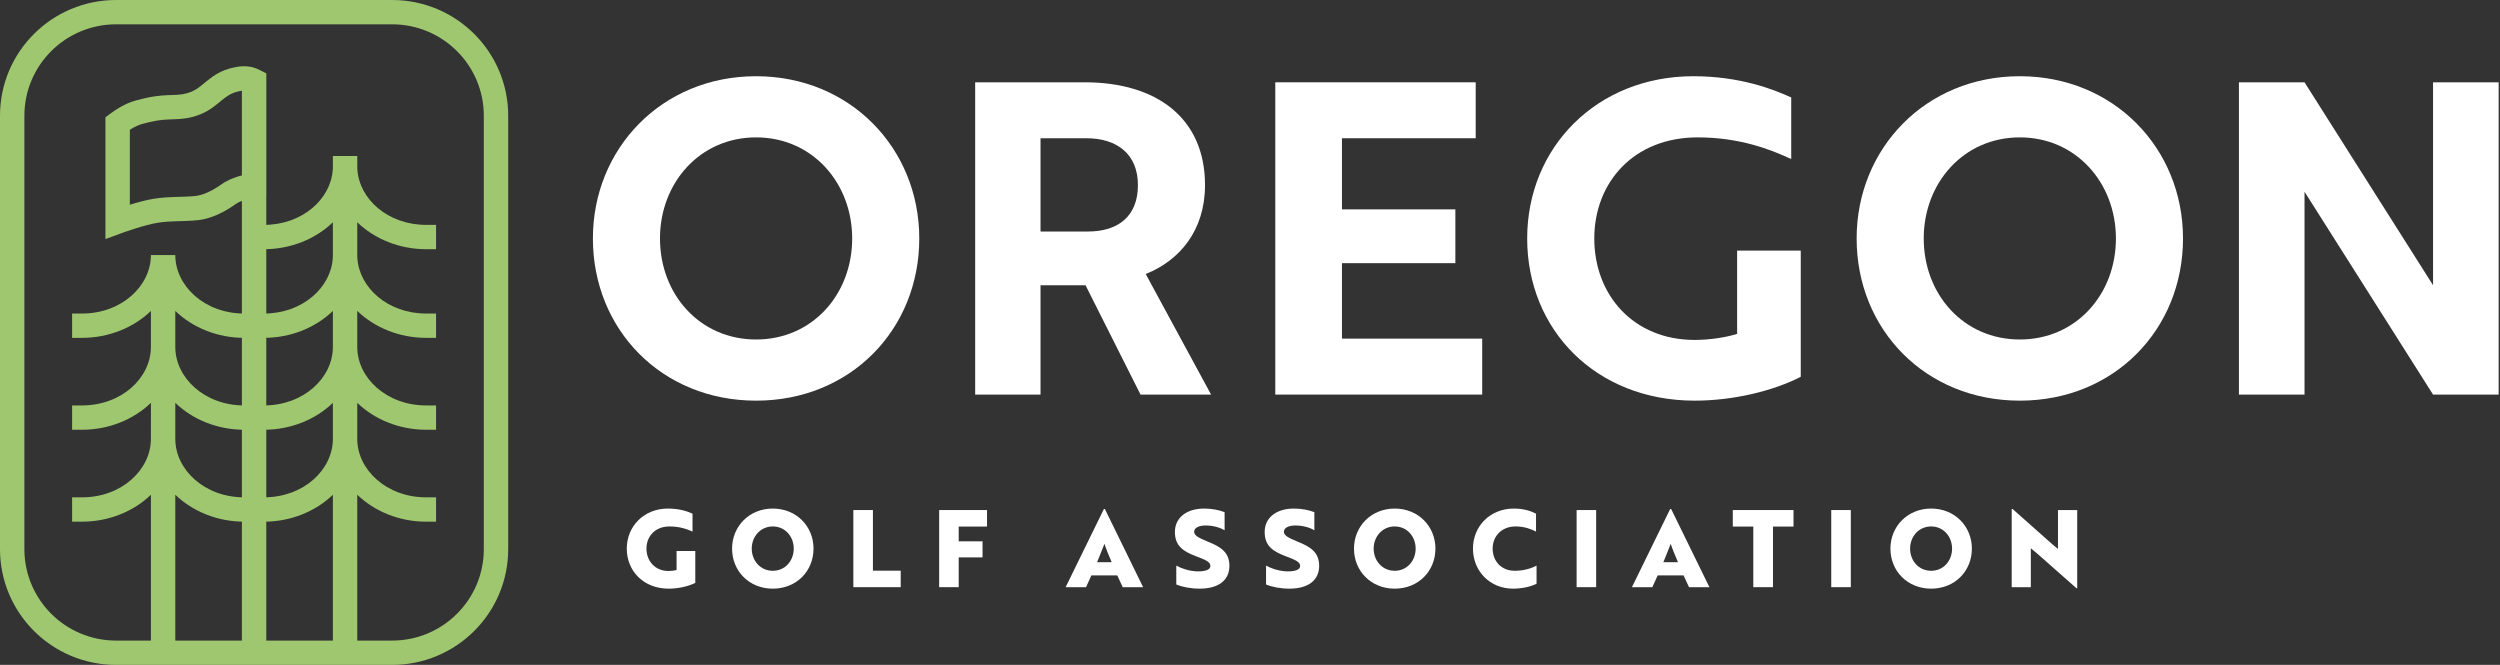
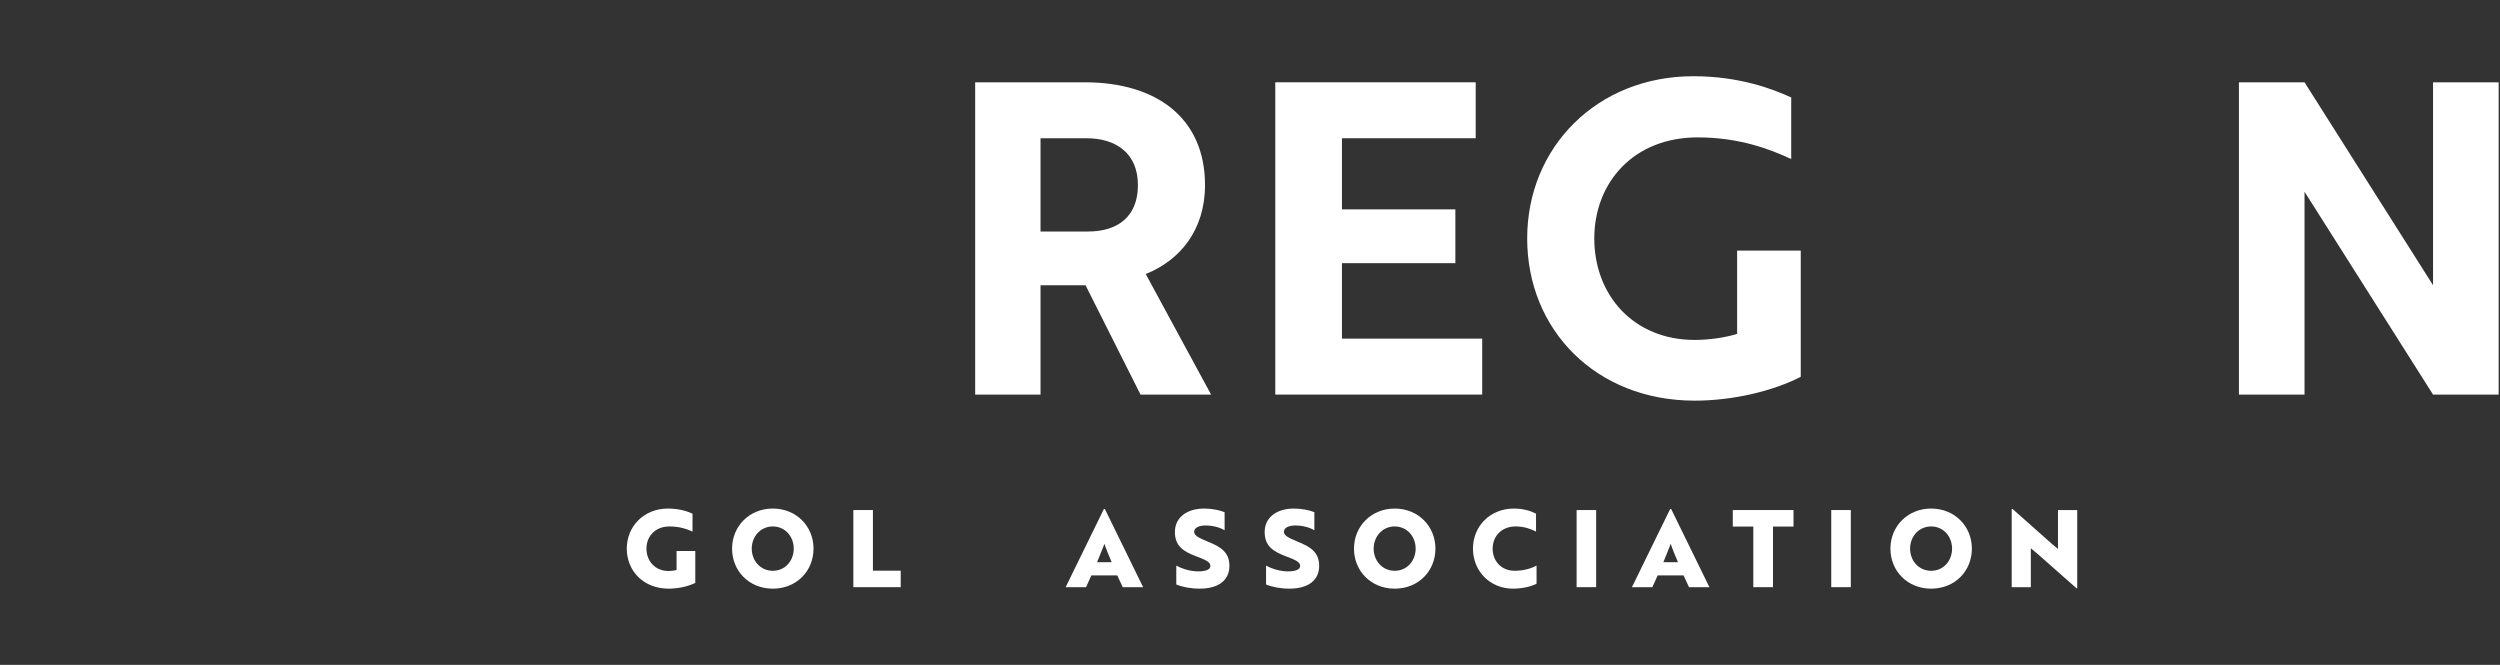
<svg xmlns="http://www.w3.org/2000/svg" width="188" height="50" viewBox="0 0 188 50" fill="none">
  <rect x="0" y="0" width="188" height="50" fill="#333333" stroke="none" />
  <g clip-path="url(#clip0_2399_100)">
    <path d="M36.383 8.705C36.383 4.907 33.295 1.828 29.485 1.828H8.731C4.922 1.828 1.834 4.907 1.834 8.705V41.295C1.834 45.093 4.922 48.172 8.731 48.172H29.485C33.295 48.172 36.383 45.093 36.383 41.295V8.705ZM38.217 41.295C38.217 46.103 34.307 50 29.485 50H8.731C3.909 50 0 46.103 0 41.295V8.705C0 3.897 3.909 0 8.731 0H29.485C34.307 2.7144e-05 38.217 3.897 38.217 8.705V41.295Z" fill="#9FC770" />
    <path d="M13.183 19.182C13.183 21.498 15.381 23.578 18.361 23.578H19.107V25.406H18.361C16.352 25.406 14.485 24.639 13.183 23.382V26.093C13.183 28.409 15.38 30.489 18.361 30.489H19.107V32.317H18.361C16.352 32.317 14.485 31.55 13.183 30.294V33.004C13.183 35.32 15.38 37.4 18.361 37.4H19.107V39.229H18.361C16.352 39.229 14.485 38.462 13.183 37.205V49.084H11.349V37.204C10.047 38.461 8.179 39.229 6.169 39.229H5.423V37.4H6.169C9.15 37.4 11.348 35.32 11.348 33.004V31.403H11.349V30.293C10.047 31.55 8.179 32.317 6.169 32.317H5.423V30.489H6.169C9.15 30.489 11.348 28.409 11.348 26.093V24.492H11.349V23.381C10.047 24.639 8.179 25.406 6.169 25.406H5.423V23.578H6.169C9.15 23.578 11.348 21.498 11.348 19.182H13.183Z" fill="#9FC770" />
    <path d="M26.866 12.516L26.873 12.732C27.005 14.96 29.158 16.911 32.046 16.911H32.792V18.74H32.046C30.036 18.74 28.168 17.972 26.866 16.715V19.183L26.873 19.398C27.005 21.626 29.158 23.578 32.046 23.578H32.792V25.406H32.046C30.036 25.406 28.168 24.638 26.866 23.381V26.094C26.866 28.41 29.065 30.489 32.046 30.489H32.792V32.317H32.046C30.036 32.317 28.168 31.55 26.866 30.293V33.005C26.866 35.321 29.065 37.4 32.046 37.4H32.792V39.23H32.046C30.036 39.23 28.168 38.462 26.866 37.204V49.086H25.032V37.205C23.73 38.462 21.863 39.23 19.854 39.23H19.107V37.4H19.854C22.834 37.4 25.032 35.321 25.032 33.005V30.294C23.73 31.551 21.863 32.317 19.854 32.317H19.107V30.489H19.854C22.834 30.489 25.032 28.41 25.032 26.094V23.382C23.73 24.639 21.863 25.406 19.854 25.406H19.107V23.578H19.854C22.741 23.578 24.895 21.626 25.026 19.398L25.032 19.183V16.716C23.73 17.973 21.863 18.74 19.854 18.74H19.107V16.911H19.854C22.741 16.911 24.895 14.96 25.026 12.732L25.032 12.516V11.733H26.866V12.516Z" fill="#9FC770" />
-     <path d="M17.327 5.138C18.218 4.894 18.889 4.935 19.53 5.263L20.028 5.518V14.731H20.024V49.086H18.191V15.104C18.055 15.156 17.922 15.22 17.799 15.296C17.77 15.318 17.314 15.639 16.873 15.882C16.373 16.157 15.671 16.471 14.904 16.553L14.473 16.591C14.051 16.62 13.657 16.626 13.296 16.636C12.805 16.65 12.349 16.672 11.847 16.753C11.353 16.833 10.693 17.02 10.127 17.198C9.851 17.286 9.608 17.368 9.435 17.428C9.348 17.458 9.279 17.483 9.232 17.499C9.209 17.508 9.191 17.515 9.179 17.519C9.173 17.521 9.169 17.523 9.166 17.524C9.165 17.524 9.164 17.524 9.164 17.525H9.163L7.929 17.977V8.817L8.304 8.542C8.829 8.158 9.255 7.914 9.676 7.742C10.088 7.574 10.468 7.488 10.83 7.402L11.01 7.36C11.897 7.165 12.53 7.159 13.035 7.142C13.54 7.125 13.898 7.098 14.402 6.894L14.47 6.864C14.811 6.712 15.072 6.488 15.475 6.158C15.885 5.823 16.416 5.406 17.189 5.176L17.317 5.138H17.327ZM18.191 6.822C18.072 6.837 17.917 6.868 17.717 6.928L17.656 6.947C17.285 7.068 17.003 7.275 16.638 7.572C16.275 7.87 15.779 8.308 15.095 8.586L15.093 8.587C14.289 8.913 13.676 8.949 13.098 8.969C12.553 8.988 12.039 8.992 11.257 9.179H11.258C10.864 9.273 10.628 9.329 10.371 9.434C10.201 9.503 10.009 9.601 9.763 9.759V15.397C10.313 15.227 10.987 15.04 11.553 14.948C12.179 14.847 12.734 14.823 13.244 14.809C13.763 14.794 14.212 14.788 14.71 14.736L14.788 14.725C15.183 14.667 15.605 14.491 15.988 14.28C16.433 14.036 16.617 13.877 16.831 13.744L16.831 13.743L16.912 13.695C17.342 13.443 17.806 13.288 18.191 13.192V6.822Z" fill="#9FC770" />
  </g>
  <path d="M156.207 44.235H156.15L153.185 41.618L152.718 41.231V44.155H151.28V38.276H151.344L154.286 40.885C154.446 41.014 154.599 41.159 154.76 41.28V38.356H156.207V44.235Z" fill="white" />
  <path d="M142.16 41.256C142.16 39.597 143.438 38.244 145.222 38.244C147.006 38.244 148.284 39.589 148.284 41.256C148.284 42.939 147.014 44.267 145.222 44.267C143.438 44.267 142.16 42.939 142.16 41.256ZM143.639 41.256C143.639 42.157 144.281 42.923 145.222 42.923C146.162 42.923 146.797 42.157 146.797 41.256C146.797 40.362 146.162 39.589 145.222 39.589C144.281 39.589 143.639 40.362 143.639 41.256Z" fill="white" />
  <path d="M139.181 44.155H137.71V38.356H139.181V44.155Z" fill="white" />
  <path d="M134.871 39.597H133.328V44.155H131.849V39.597H130.306V38.356H134.871V39.597Z" fill="white" />
  <path d="M122.721 44.155L125.598 38.276H125.67L128.548 44.155H127.013L126.603 43.269H124.658L124.256 44.155H122.721ZM125.084 42.278H126.185C125.984 41.819 125.751 41.248 125.638 40.893C125.558 41.087 125.244 41.908 125.084 42.278Z" fill="white" />
  <path d="M120.031 44.155H118.561V38.356H120.031V44.155Z" fill="white" />
  <path d="M115.509 38.63V39.975C115.18 39.806 114.665 39.589 113.974 39.589C112.881 39.589 112.246 40.362 112.246 41.256C112.246 42.157 112.865 42.923 113.91 42.923C114.649 42.923 115.204 42.713 115.549 42.536V43.897C115.196 44.082 114.537 44.267 113.781 44.267C112.045 44.267 110.767 42.947 110.767 41.256C110.767 39.581 112.045 38.244 113.845 38.244C114.617 38.244 115.155 38.445 115.509 38.63Z" fill="white" />
  <path d="M101.82 41.256C101.82 39.597 103.098 38.244 104.882 38.244C106.666 38.244 107.944 39.589 107.944 41.256C107.944 42.939 106.674 44.267 104.882 44.267C103.098 44.267 101.82 42.939 101.82 41.256ZM103.299 41.256C103.299 42.157 103.942 42.923 104.882 42.923C105.822 42.923 106.457 42.157 106.457 41.256C106.457 40.362 105.822 39.589 104.882 39.589C103.942 39.589 103.299 40.362 103.299 41.256Z" fill="white" />
  <path d="M96.959 44.267C96.3 44.267 95.641 44.139 95.207 43.953V42.536C95.617 42.754 96.107 42.914 96.573 42.955C96.734 42.971 96.887 42.971 97.031 42.963C97.506 42.931 97.771 42.802 97.771 42.56C97.771 42.254 97.409 42.101 96.702 41.835C95.729 41.465 95.103 41.062 95.103 39.999C95.103 38.936 95.979 38.244 97.297 38.244C97.875 38.244 98.454 38.356 98.84 38.517V39.879C98.494 39.661 97.948 39.516 97.417 39.516C96.887 39.516 96.549 39.701 96.549 39.991C96.549 40.265 96.887 40.45 97.562 40.724C98.534 41.111 99.201 41.521 99.201 42.552C99.201 43.623 98.398 44.267 96.959 44.267Z" fill="white" />
  <path d="M90.21 44.267C89.551 44.267 88.891 44.139 88.457 43.953V42.536C88.867 42.754 89.358 42.914 89.824 42.955C89.985 42.971 90.137 42.971 90.282 42.963C90.756 42.931 91.021 42.802 91.021 42.56C91.021 42.254 90.66 42.101 89.952 41.835C88.98 41.465 88.353 41.062 88.353 39.999C88.353 38.936 89.229 38.244 90.547 38.244C91.126 38.244 91.704 38.356 92.09 38.517V39.879C91.745 39.661 91.198 39.516 90.668 39.516C90.137 39.516 89.8 39.701 89.8 39.991C89.8 40.265 90.137 40.45 90.812 40.724C91.785 41.111 92.452 41.521 92.452 42.552C92.452 43.623 91.648 44.267 90.21 44.267Z" fill="white" />
  <path d="M80.136 44.155L83.013 38.276H83.086L85.963 44.155H84.428L84.018 43.269H82.073L81.671 44.155H80.136ZM82.499 42.278H83.6C83.399 41.819 83.166 41.248 83.054 40.893C82.973 41.087 82.66 41.908 82.499 42.278Z" fill="white" />
-   <path d="M74.224 39.597H72.094V40.708H73.887V41.916H72.094V44.155H70.624V38.356H74.224V39.597Z" fill="white" />
  <path d="M67.733 44.155H64.172V38.356H65.643V42.915H67.733V44.155Z" fill="white" />
  <path d="M55.052 41.256C55.052 39.597 56.33 38.244 58.114 38.244C59.899 38.244 61.177 39.589 61.177 41.256C61.177 42.939 59.907 44.267 58.114 44.267C56.33 44.267 55.052 42.939 55.052 41.256ZM56.531 41.256C56.531 42.157 57.174 42.923 58.114 42.923C59.055 42.923 59.69 42.157 59.69 41.256C59.69 40.362 59.055 39.589 58.114 39.589C57.174 39.589 56.531 40.362 56.531 41.256Z" fill="white" />
  <path d="M52.286 43.833C51.739 44.106 50.984 44.267 50.276 44.267C48.404 44.267 47.134 42.947 47.134 41.256C47.134 39.581 48.42 38.244 50.22 38.244C51.072 38.244 51.691 38.445 52.077 38.63V39.975C51.707 39.806 51.136 39.589 50.349 39.589C49.239 39.589 48.613 40.362 48.613 41.256C48.613 42.157 49.231 42.939 50.276 42.939C50.485 42.939 50.718 42.907 50.879 42.866V41.433H52.286V43.833Z" fill="white" />
  <path d="M187.898 6.189H182.965V21.447L173.3 6.189H168.367V29.672H173.3V15.743V14.417L182.965 29.672H187.898V15.743V6.189Z" fill="white" />
-   <path d="M139.619 17.931C139.619 11.179 144.795 5.732 151.891 5.732C158.954 5.732 164.162 11.147 164.162 17.931C164.162 24.78 158.987 30.129 151.891 30.129C144.795 30.129 139.619 24.78 139.619 17.931ZM144.664 17.931C144.664 22.138 147.659 25.53 151.891 25.53C156.122 25.53 159.117 22.138 159.117 17.931C159.117 13.756 156.122 10.331 151.891 10.331C147.659 10.331 144.664 13.756 144.664 17.931Z" fill="white" />
  <path d="M135.416 28.335C133.333 29.411 130.306 30.129 127.441 30.129C120.02 30.129 114.844 24.813 114.844 17.931C114.844 11.081 120.085 5.732 127.344 5.732C130.827 5.732 133.366 6.711 134.7 7.331V11.962C133.17 11.245 130.827 10.331 127.669 10.331C122.819 10.331 119.89 13.756 119.89 17.931C119.89 22.171 122.819 25.563 127.441 25.563C128.581 25.563 129.818 25.367 130.631 25.106V18.844H135.416V28.335Z" fill="white" />
  <path d="M111.462 29.672H95.902V6.189H110.973V10.396H100.915V15.745H109.443V19.79H100.915V25.465H111.462V29.672Z" fill="white" />
  <path d="M73.333 6.189H81.568C87.004 6.189 90.617 8.896 90.617 13.919C90.617 17.343 88.697 19.594 86.158 20.605L91.073 29.672H85.767L81.633 21.453H78.248V29.672H73.333V6.189ZM81.698 10.396H78.248V17.409H81.829C84.042 17.409 85.572 16.3 85.572 13.919C85.572 11.57 83.977 10.396 81.698 10.396Z" fill="white" />
-   <path d="M44.586 17.931C44.586 11.179 49.761 5.732 56.858 5.732C63.921 5.732 69.129 11.147 69.129 17.931C69.129 24.78 63.954 30.129 56.858 30.129C49.761 30.129 44.586 24.78 44.586 17.931ZM49.631 17.931C49.631 22.138 52.626 25.53 56.858 25.53C61.089 25.53 64.084 22.138 64.084 17.931C64.084 13.756 61.089 10.331 56.858 10.331C52.626 10.331 49.631 13.756 49.631 17.931Z" fill="white" />
  <defs>
    <clipPath id="clip0_2399_100">
-       <rect width="38.217" height="50" fill="white" />
-     </clipPath>
+       </clipPath>
  </defs>
</svg>